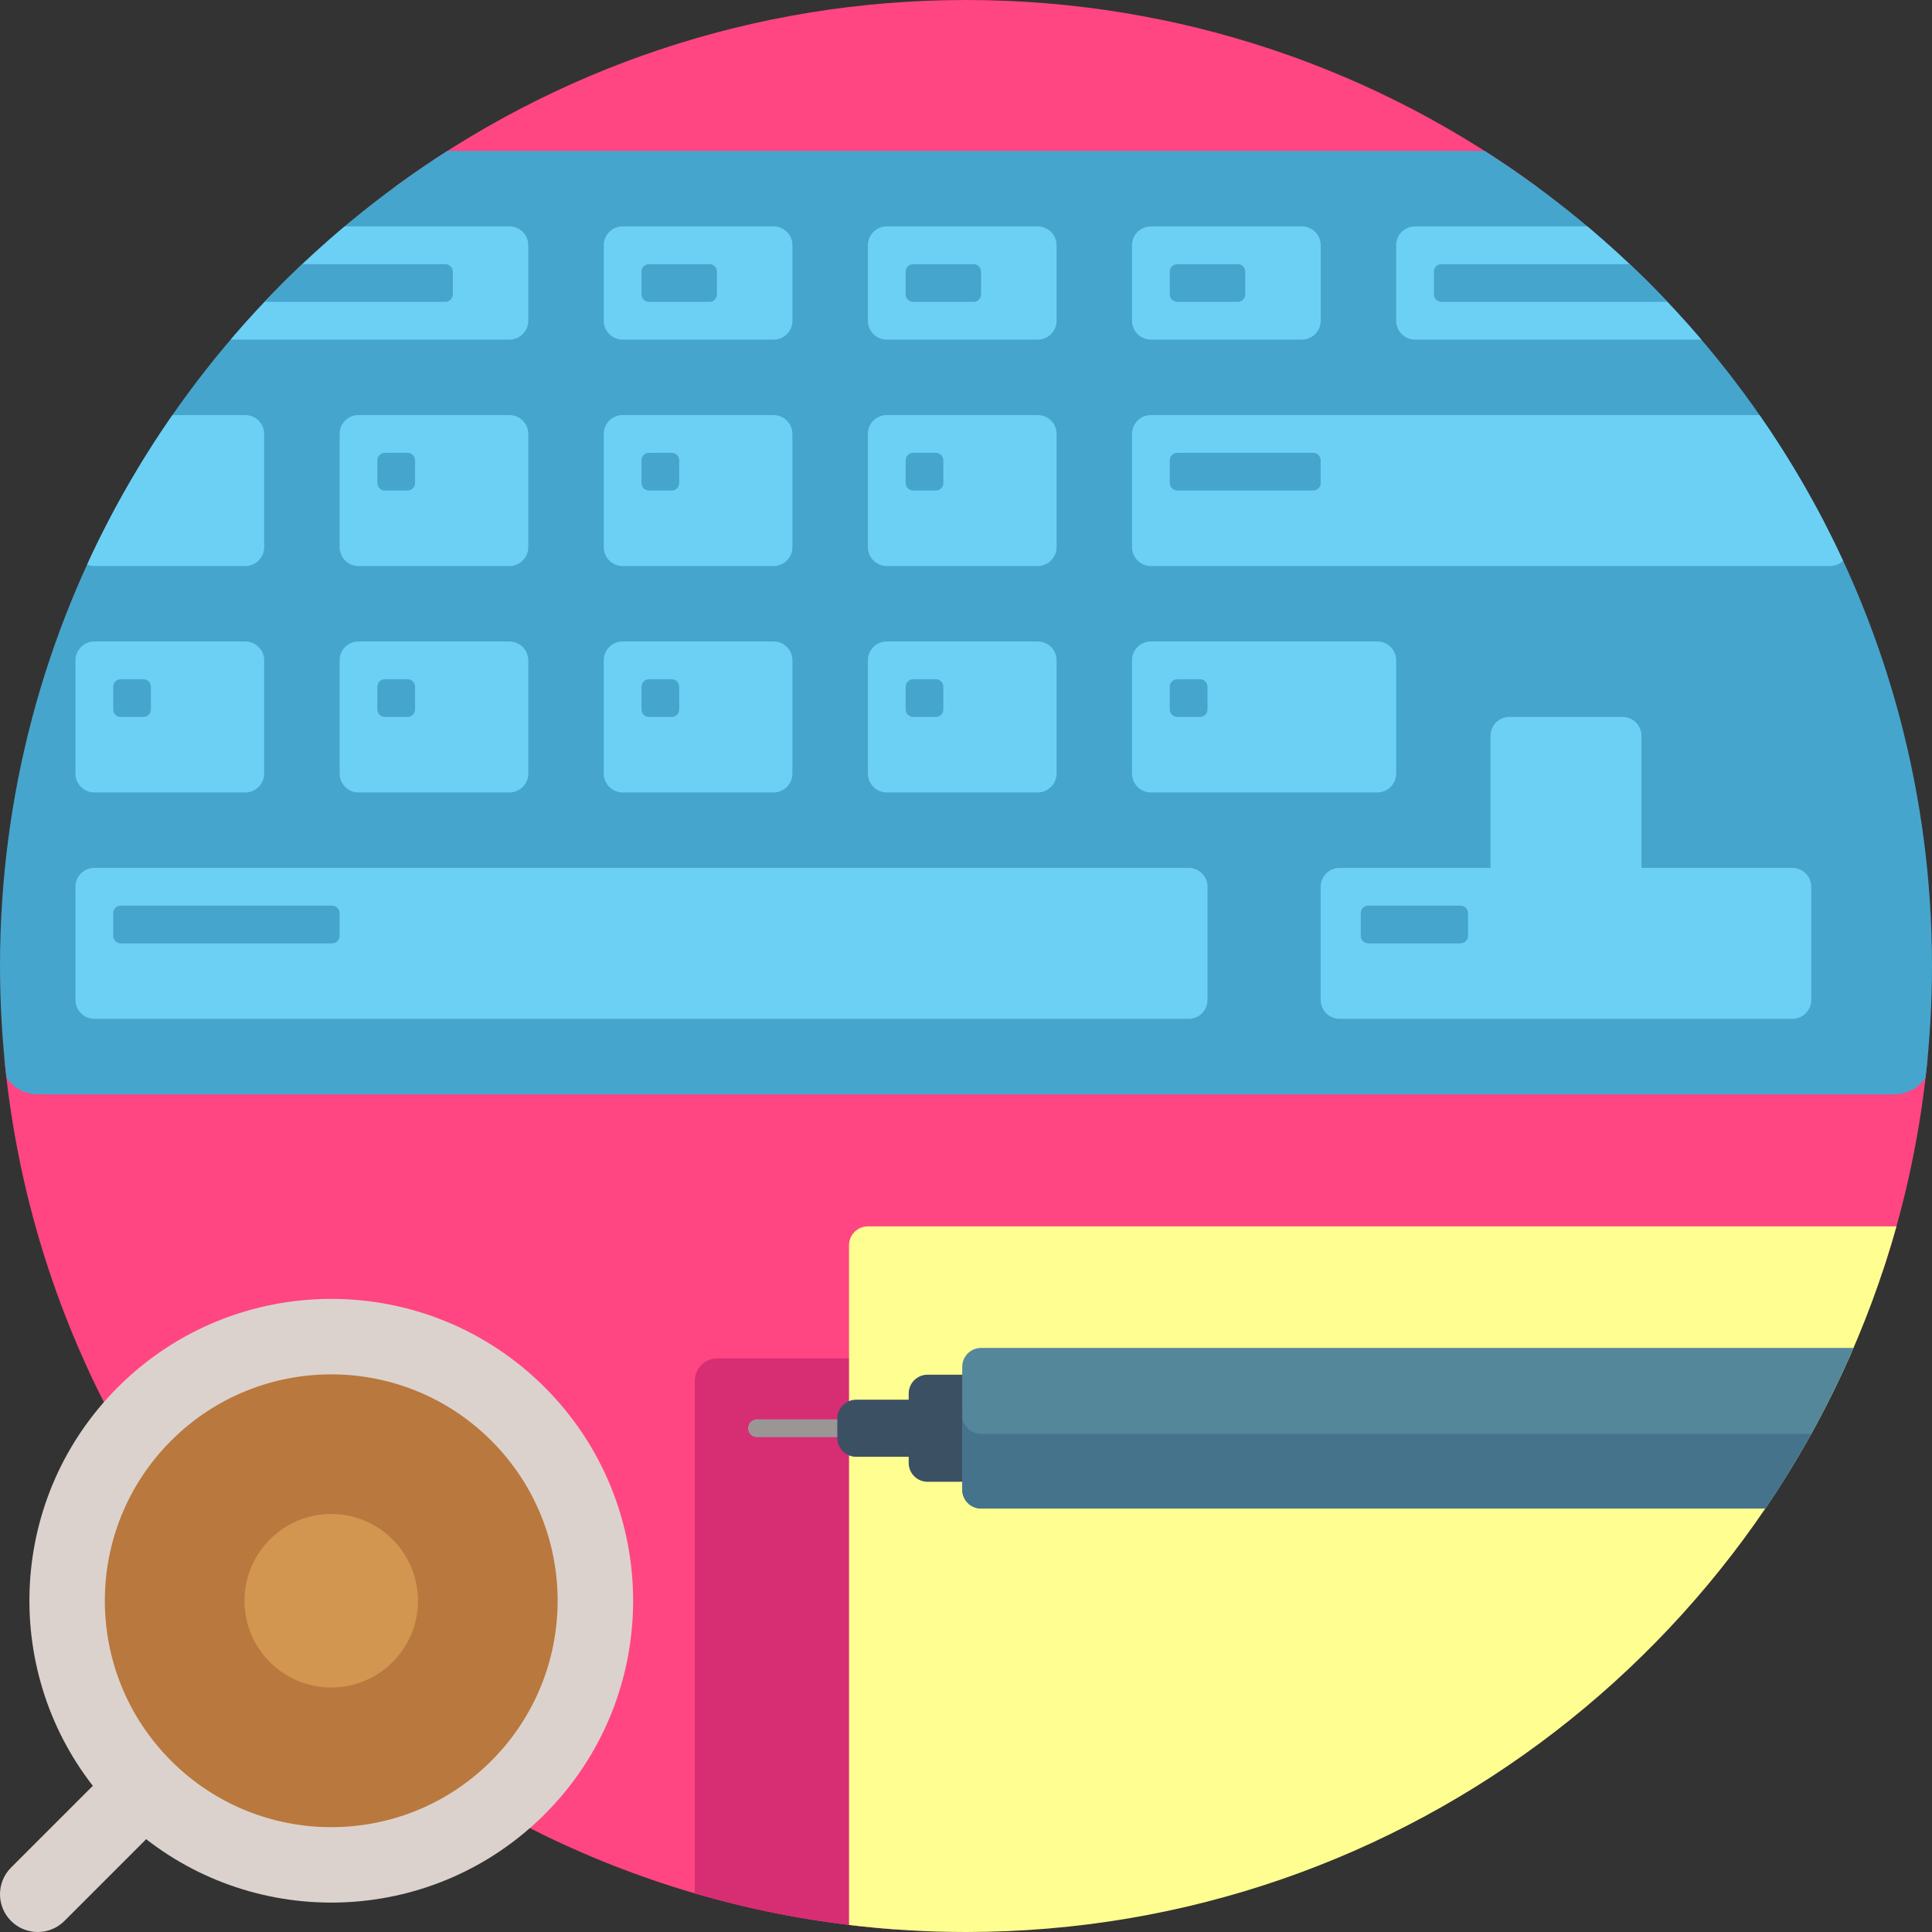
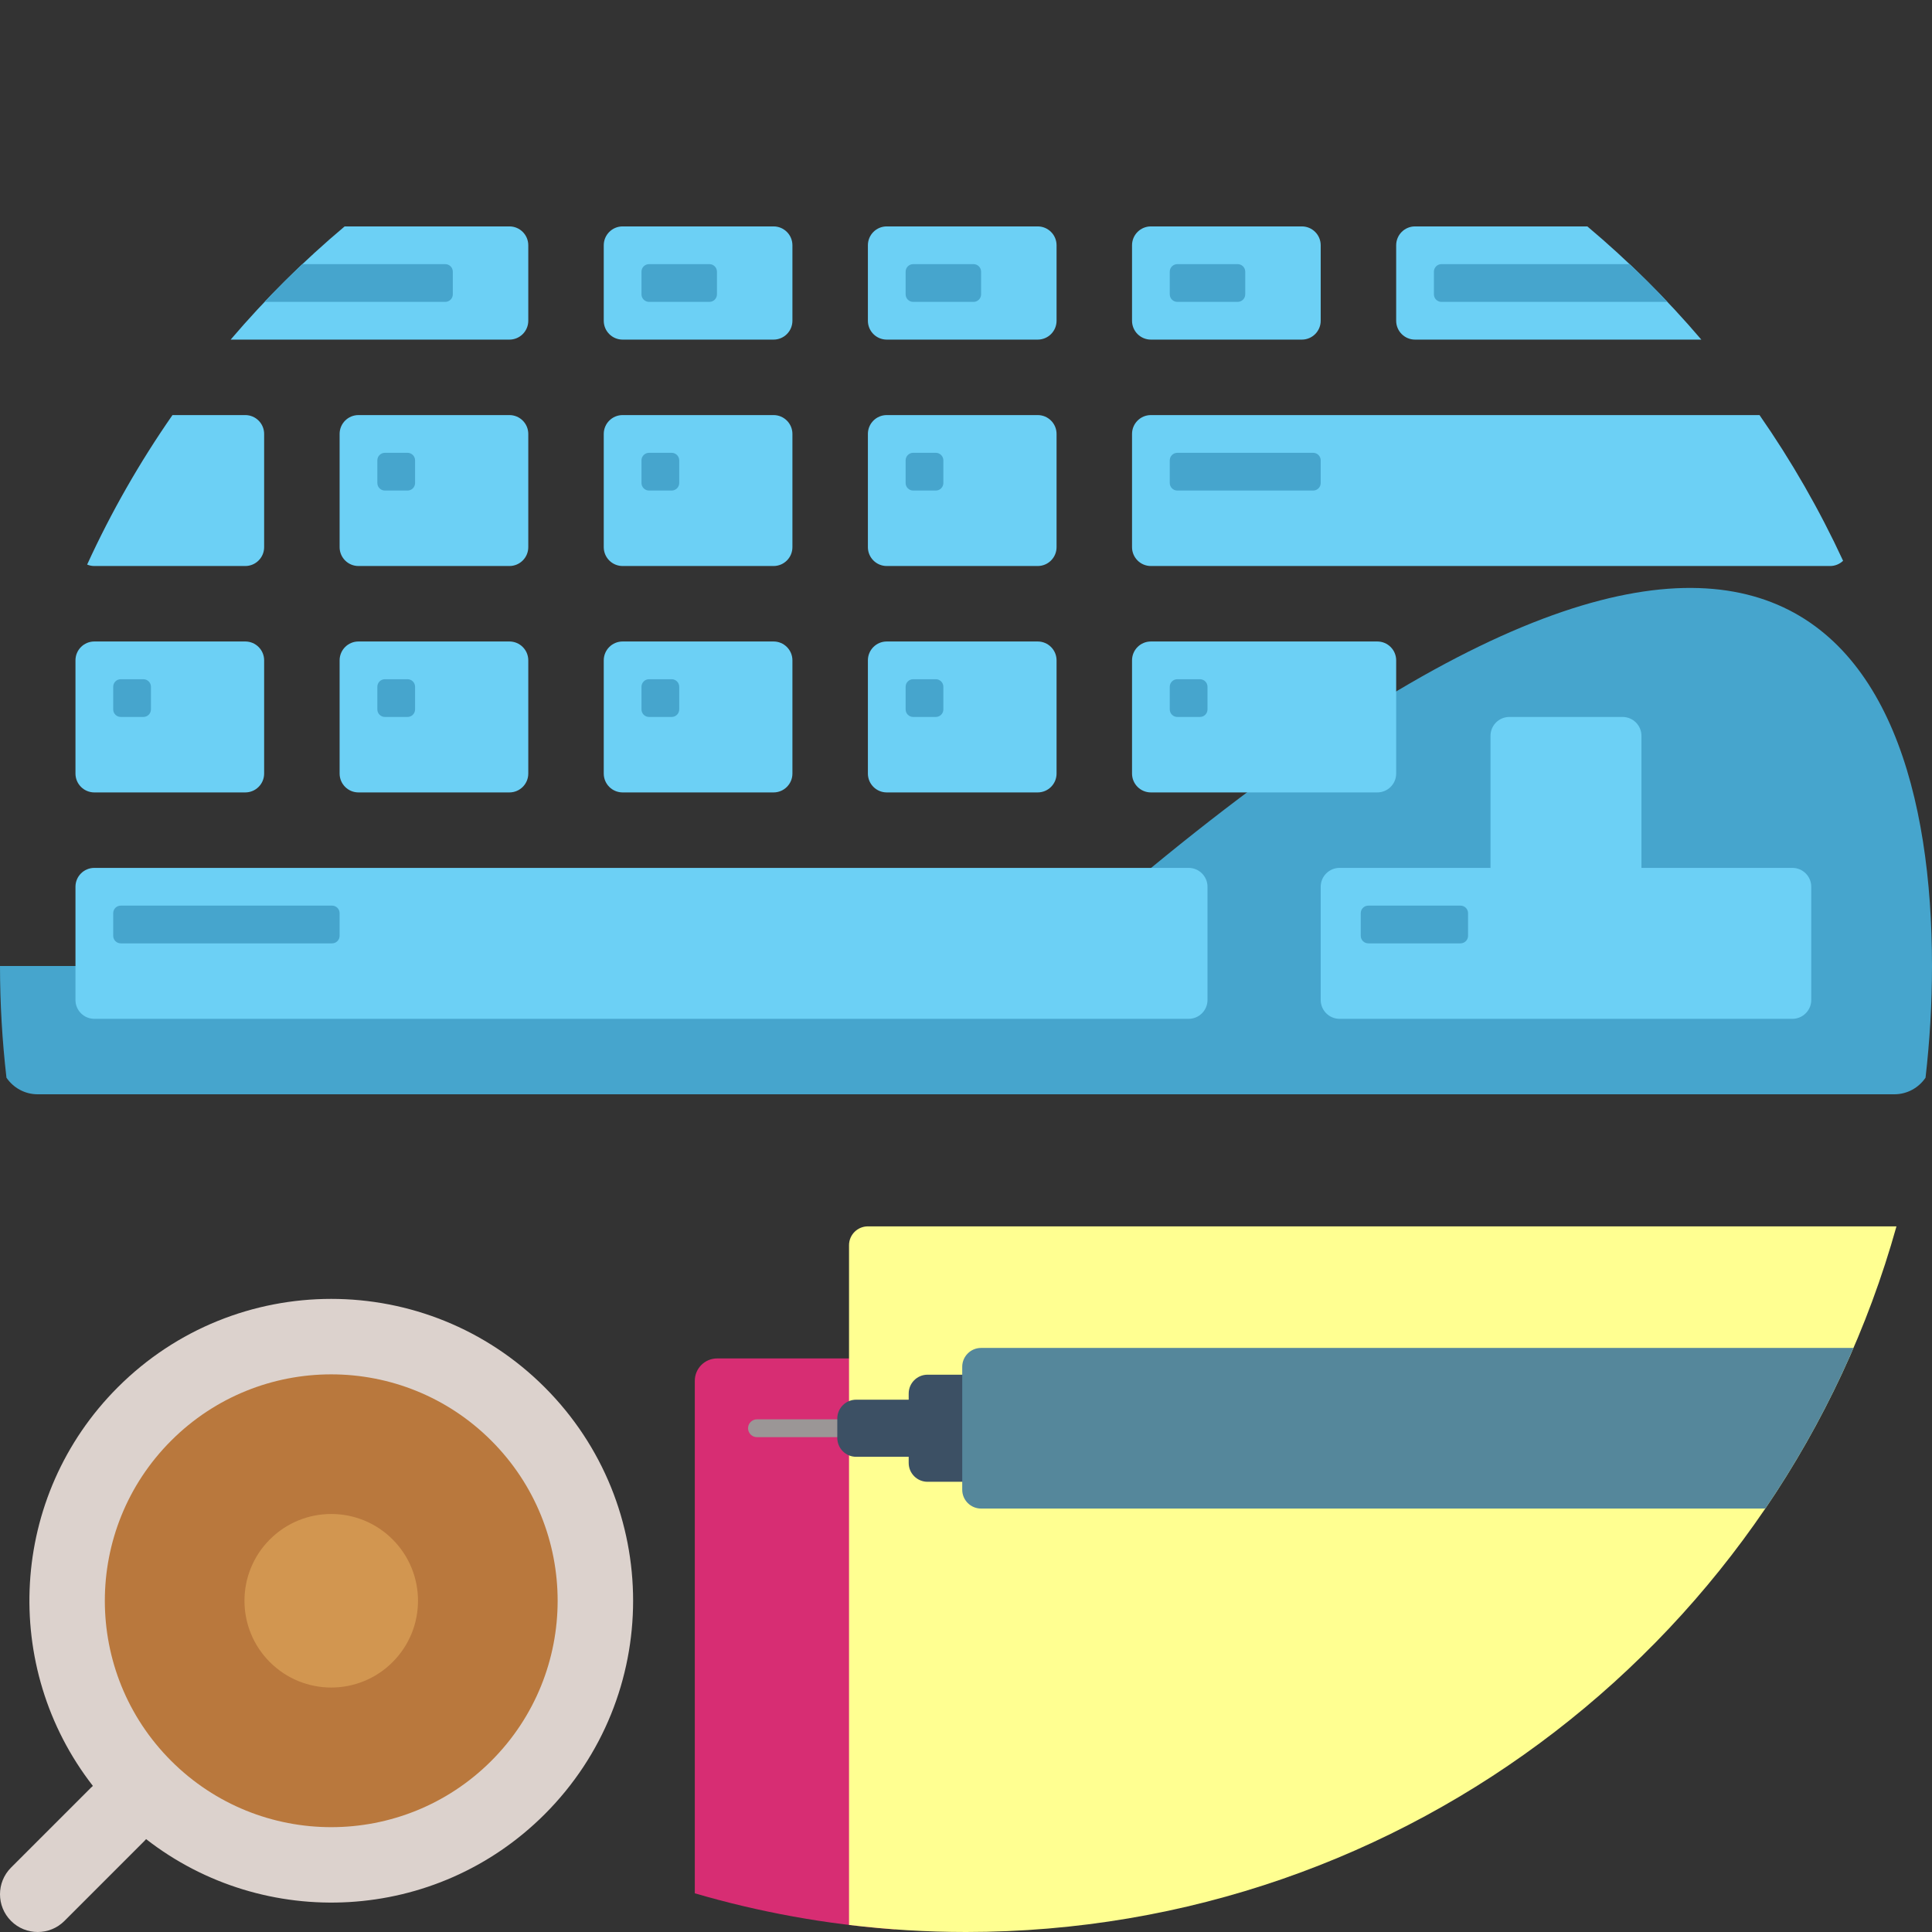
<svg xmlns="http://www.w3.org/2000/svg" version="1.1" id="Capa_1" x="0px" y="0px" viewBox="0 0 512 512" style="enable-background:new 0 0 512 512;" xml:space="preserve" preserveAspectRatio="xMidYMid">
  <rect x="0" y="0" width="512" height="512" fill="#333333" stroke="none" />
-   <path style="fill:#FF4682;" d="M219.287,49.766H104.329C146.781,18.493,199.228,0,256,0s109.219,18.493,151.671,49.766H300.713 H219.287z M400.781,280.234H119.219H1.141C12.772,404.082,112.625,502.271,237.21,511.311V342.209c0-2.761,2.239-5,5-5h256.631 c6.073-18.169,10.157-37.248,12.013-56.975H400.781z" />
  <path style="fill:#D72D73;" d="M190.055,360h47.158v151.311c-18.297-1.328-36.054-4.592-53.083-9.564V365.925 C184.129,362.653,186.782,360,190.055,360z" />
  <path style="fill:#DCD2CD;" d="M144.35,480.787c-28.853,28.853-74.251,31.037-105.636,6.595c-0.141,0.16-0.277,0.323-0.43,0.476 l-21.213,21.213c-3.905,3.905-10.237,3.905-14.142,0s-3.905-10.237,0-14.142l21.213-21.213c0.153-0.153,0.316-0.289,0.476-0.43 C0.177,441.901,2.36,396.503,31.213,367.65c31.242-31.242,81.895-31.242,113.137,0S175.592,449.545,144.35,480.787z" />
  <path style="fill:#B9783D;" d="M45.355,466.645c-23.431-23.431-23.431-61.421,0-84.853s61.421-23.431,84.853,0 s23.431,61.421,0,84.853S68.787,490.076,45.355,466.645z" />
  <path style="fill:#D29650;" d="M71.522,440.478c-8.98-8.98-8.98-23.539,0-32.52s23.539-8.98,32.519,0s8.98,23.539,0,32.52 S80.502,449.458,71.522,440.478z" />
-   <path style="fill:#46A5CD;" d="M512,256c0,10.013-0.595,19.885-1.713,29.598C508.489,288.254,505.449,290,502,290H10 c-3.449,0-6.489-1.746-8.287-4.402C0.595,275.885,0,266.013,0,256C0,165.202,47.274,85.45,118.548,40h274.904 C464.726,85.45,512,165.202,512,256z" />
+   <path style="fill:#46A5CD;" d="M512,256c0,10.013-0.595,19.885-1.713,29.598C508.489,288.254,505.449,290,502,290H10 c-3.449,0-6.489-1.746-8.287-4.402C0.595,275.885,0,266.013,0,256h274.904 C464.726,85.45,512,165.202,512,256z" />
  <path style="fill:#FFFF91;" d="M502.582,325C472.46,432.866,373.476,512,256,512c-10.494,0-20.837-0.646-31-1.873V330 c0-2.761,2.239-5,5-5H502.582z" />
  <path style="fill:#6CD0F5;" d="M160,145v-30c0-2.761,2.239-5,5-5h40c2.761,0,5,2.239,5,5v30c0,2.761-2.239,5-5,5h-40 C162.239,150,160,147.761,160,145z M235,90h40c2.761,0,5-2.239,5-5V65c0-2.761-2.239-5-5-5h-40c-2.761,0-5,2.239-5,5v20 C230,87.761,232.239,90,235,90z M235,150h40c2.761,0,5-2.239,5-5v-30c0-2.761-2.239-5-5-5h-40c-2.761,0-5,2.239-5,5v30 C230,147.761,232.239,150,235,150z M165,90h40c2.761,0,5-2.239,5-5V65c0-2.761-2.239-5-5-5h-40c-2.761,0-5,2.239-5,5v20 C160,87.761,162.239,90,165,90z M235,210h40c2.761,0,5-2.239,5-5v-30c0-2.761-2.239-5-5-5h-40c-2.761,0-5,2.239-5,5v30 C230,207.761,232.239,210,235,210z M305,90h40c2.761,0,5-2.239,5-5V65c0-2.761-2.239-5-5-5h-40c-2.761,0-5,2.239-5,5v20 C300,87.761,302.239,90,305,90z M305,210h60c2.761,0,5-2.239,5-5v-30c0-2.761-2.239-5-5-5h-60c-2.761,0-5,2.239-5,5v30 C300,207.761,302.239,210,305,210z M466.291,110H305c-2.761,0-5,2.239-5,5v30c0,2.761,2.239,5,5,5h180 c1.335,0,2.541-0.531,3.438-1.384C482.164,135.06,474.741,122.148,466.291,110z M375,90h75.87 c-9.222-10.815-19.328-20.851-30.206-30H375c-2.761,0-5,2.239-5,5v20C370,87.761,372.239,90,375,90z M25,210h40c2.761,0,5-2.239,5-5 v-30c0-2.761-2.239-5-5-5H25c-2.761,0-5,2.239-5,5v30C20,207.761,22.239,210,25,210z M165,210h40c2.761,0,5-2.239,5-5v-30 c0-2.761-2.239-5-5-5h-40c-2.761,0-5,2.239-5,5v30C160,207.761,162.239,210,165,210z M65,150c2.761,0,5-2.239,5-5v-30 c0-2.761-2.239-5-5-5H45.709c-8.659,12.448-16.245,25.696-22.615,39.619C23.682,149.862,24.324,150,25,150H65z M315,230H25 c-2.761,0-5,2.239-5,5v30c0,2.761,2.239,5,5,5h290c2.761,0,5-2.239,5-5v-30C320,232.239,317.761,230,315,230z M140,85V65 c0-2.761-2.239-5-5-5H91.336C80.458,69.149,70.352,79.185,61.13,90H135C137.761,90,140,87.761,140,85z M140,115c0-2.761-2.239-5-5-5 H95c-2.761,0-5,2.239-5,5v30c0,2.761,2.239,5,5,5h40c2.761,0,5-2.239,5-5V115z M135,170H95c-2.761,0-5,2.239-5,5v30 c0,2.761,2.239,5,5,5h40c2.761,0,5-2.239,5-5v-30C140,172.239,137.761,170,135,170z M475,230h-40v-35c0-2.761-2.239-5-5-5h-30 c-2.761,0-5,2.239-5,5v35h-40c-2.761,0-5,2.239-5,5v30c0,2.761,2.239,5,5,5h45h30h45c2.761,0,5-2.239,5-5v-30 C480,232.239,477.761,230,475,230z" />
  <path style="fill:#9B9696;" d="M309.568,378.5c0,1.306-1.059,2.365-2.365,2.365H200.608c-1.306,0-2.365-1.059-2.365-2.365 s1.059-2.365,2.365-2.365h106.595C308.509,376.135,309.568,377.194,309.568,378.5z" />
  <path style="fill:#3C5064;" d="M352.135,369.311v18.378c0,2.761-2.239,5-5,5H245.811c-2.761,0-5-2.239-5-5v-1.622h-13.919 c-2.761,0-5-2.239-5-5v-5.135c0-2.761,2.239-5,5-5h13.919v-1.622c0-2.761,2.239-5,5-5h101.324 C349.897,364.311,352.135,366.549,352.135,369.311z" />
  <path style="fill:#55879B;" d="M467.827,399.784H260c-2.761,0-5-2.239-5-5v-32.567c0-2.761,2.239-5,5-5h231.196 C484.74,372.198,476.9,386.443,467.827,399.784z" />
-   <path style="fill:#46738C;" d="M479.993,380c-3.764,6.788-7.819,13.392-12.166,19.784H260c-2.761,0-5-2.239-5-5V375 c0,2.761,2.239,5,5,5h68.804h139.023H479.993z" />
  <path style="fill:#46A5CD;" d="M90,242v6c0,1.104-0.895,2-2,2H32c-1.105,0-2-0.896-2-2v-6c0-1.104,0.895-2,2-2h56 C89.105,240,90,240.896,90,242z M32,190h6c1.105,0,2-0.896,2-2v-6c0-1.104-0.895-2-2-2h-6c-1.105,0-2,0.896-2,2v6 C30,189.104,30.895,190,32,190z M108,180h-6c-1.105,0-2,0.896-2,2v6c0,1.104,0.895,2,2,2h6c1.105,0,2-0.896,2-2v-6 C110,180.896,109.105,180,108,180z M108,120h-6c-1.105,0-2,0.896-2,2v6c0,1.104,0.895,2,2,2h6c1.105,0,2-0.896,2-2v-6 C110,120.896,109.105,120,108,120z M178,180h-6c-1.105,0-2,0.896-2,2v6c0,1.104,0.895,2,2,2h6c1.105,0,2-0.896,2-2v-6 C180,180.896,179.105,180,178,180z M178,120h-6c-1.105,0-2,0.896-2,2v6c0,1.104,0.895,2,2,2h6c1.105,0,2-0.896,2-2v-6 C180,120.896,179.105,120,178,120z M248,180h-6c-1.105,0-2,0.896-2,2v6c0,1.104,0.895,2,2,2h6c1.105,0,2-0.896,2-2v-6 C250,180.896,249.105,180,248,180z M318,180h-6c-1.105,0-2,0.896-2,2v6c0,1.104,0.895,2,2,2h6c1.105,0,2-0.896,2-2v-6 C320,180.896,319.105,180,318,180z M387.052,240h-24.438c-1.105,0-2,0.896-2,2v6c0,1.104,0.895,2,2,2h24.438c1.105,0,2-0.896,2-2v-6 C389.052,240.896,388.157,240,387.052,240z M248,120h-6c-1.105,0-2,0.896-2,2v6c0,1.104,0.895,2,2,2h6c1.105,0,2-0.896,2-2v-6 C250,120.896,249.105,120,248,120z M348,120h-36c-1.105,0-2,0.896-2,2v6c0,1.104,0.895,2,2,2h36c1.105,0,2-0.896,2-2v-6 C350,120.896,349.105,120,348,120z M188,70h-16c-1.105,0-2,0.896-2,2v6c0,1.104,0.895,2,2,2h16c1.105,0,2-0.896,2-2v-6 C190,70.896,189.105,70,188,70z M258,70h-16c-1.105,0-2,0.896-2,2v6c0,1.104,0.895,2,2,2h16c1.105,0,2-0.896,2-2v-6 C260,70.896,259.105,70,258,70z M312,80h16c1.105,0,2-0.896,2-2v-6c0-1.104-0.895-2-2-2h-16c-1.105,0-2,0.896-2,2v6 C310,79.104,310.895,80,312,80z M382,80h59.892c-3.244-3.425-6.581-6.759-10.008-10H382c-1.105,0-2,0.896-2,2v6 C380,79.104,380.895,80,382,80z M118,70H80.116c-3.427,3.241-6.764,6.575-10.008,10H118c1.105,0,2-0.896,2-2v-6 C120,70.896,119.105,70,118,70z" />
</svg>